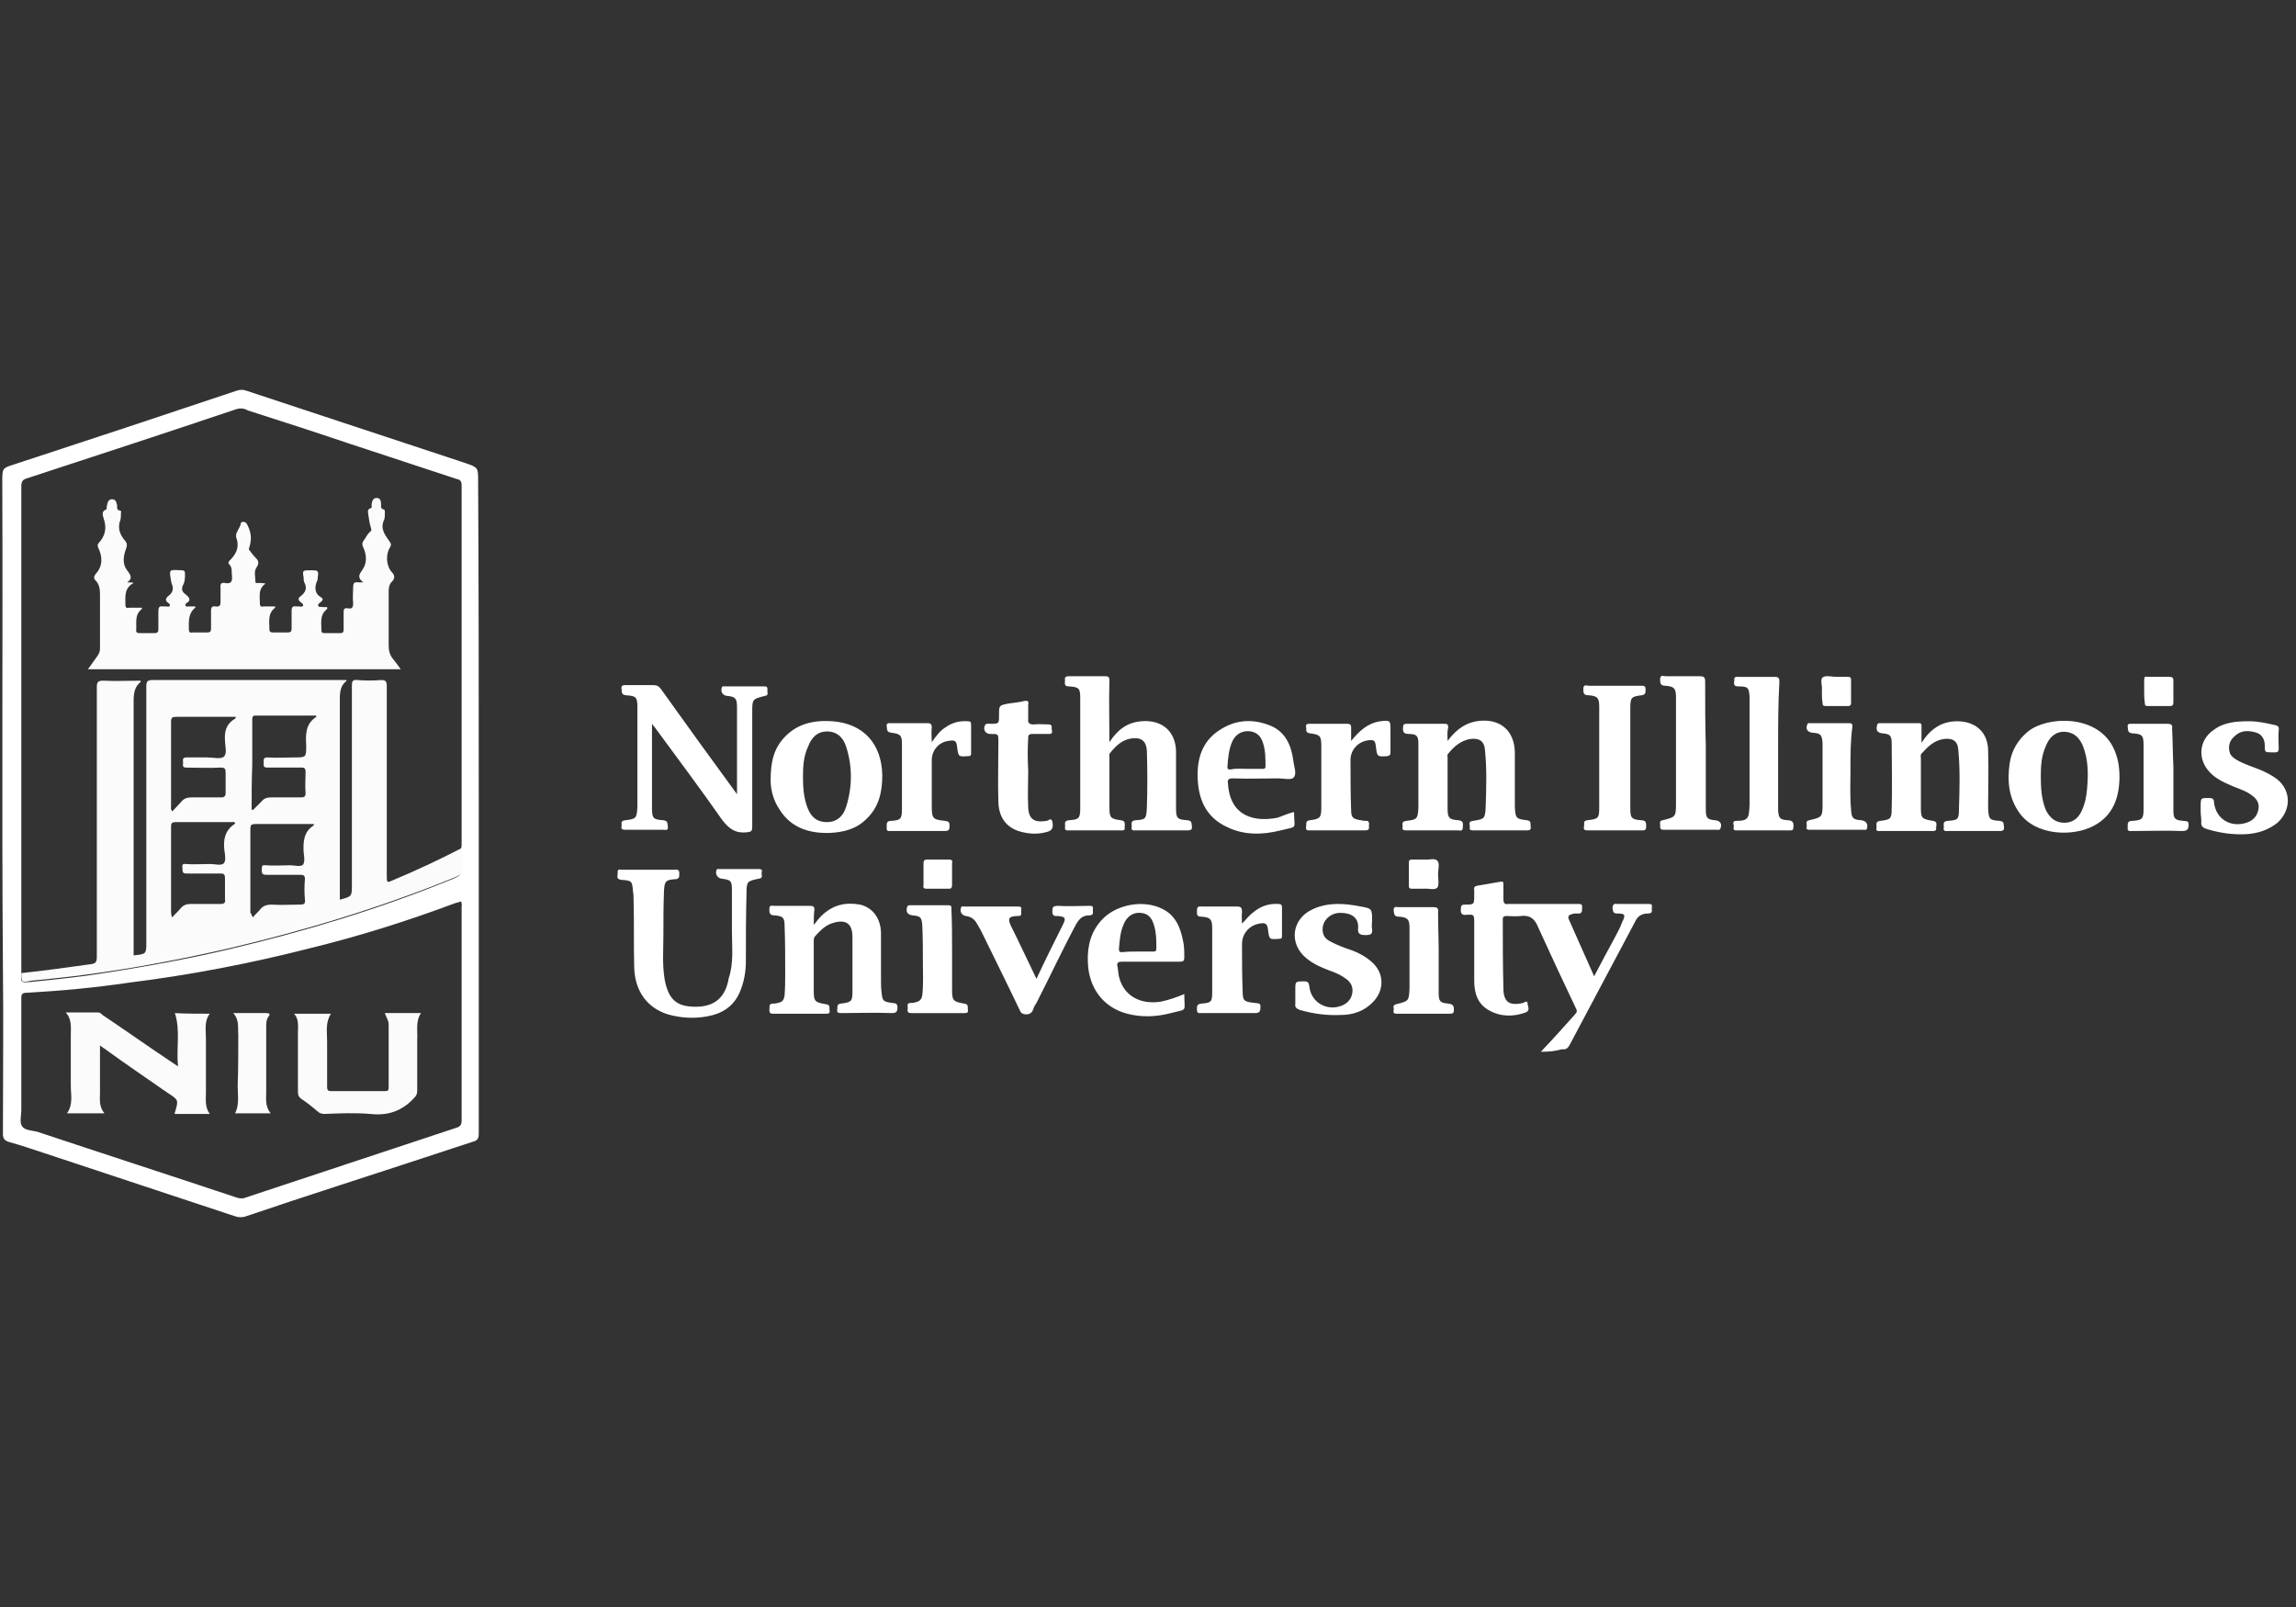
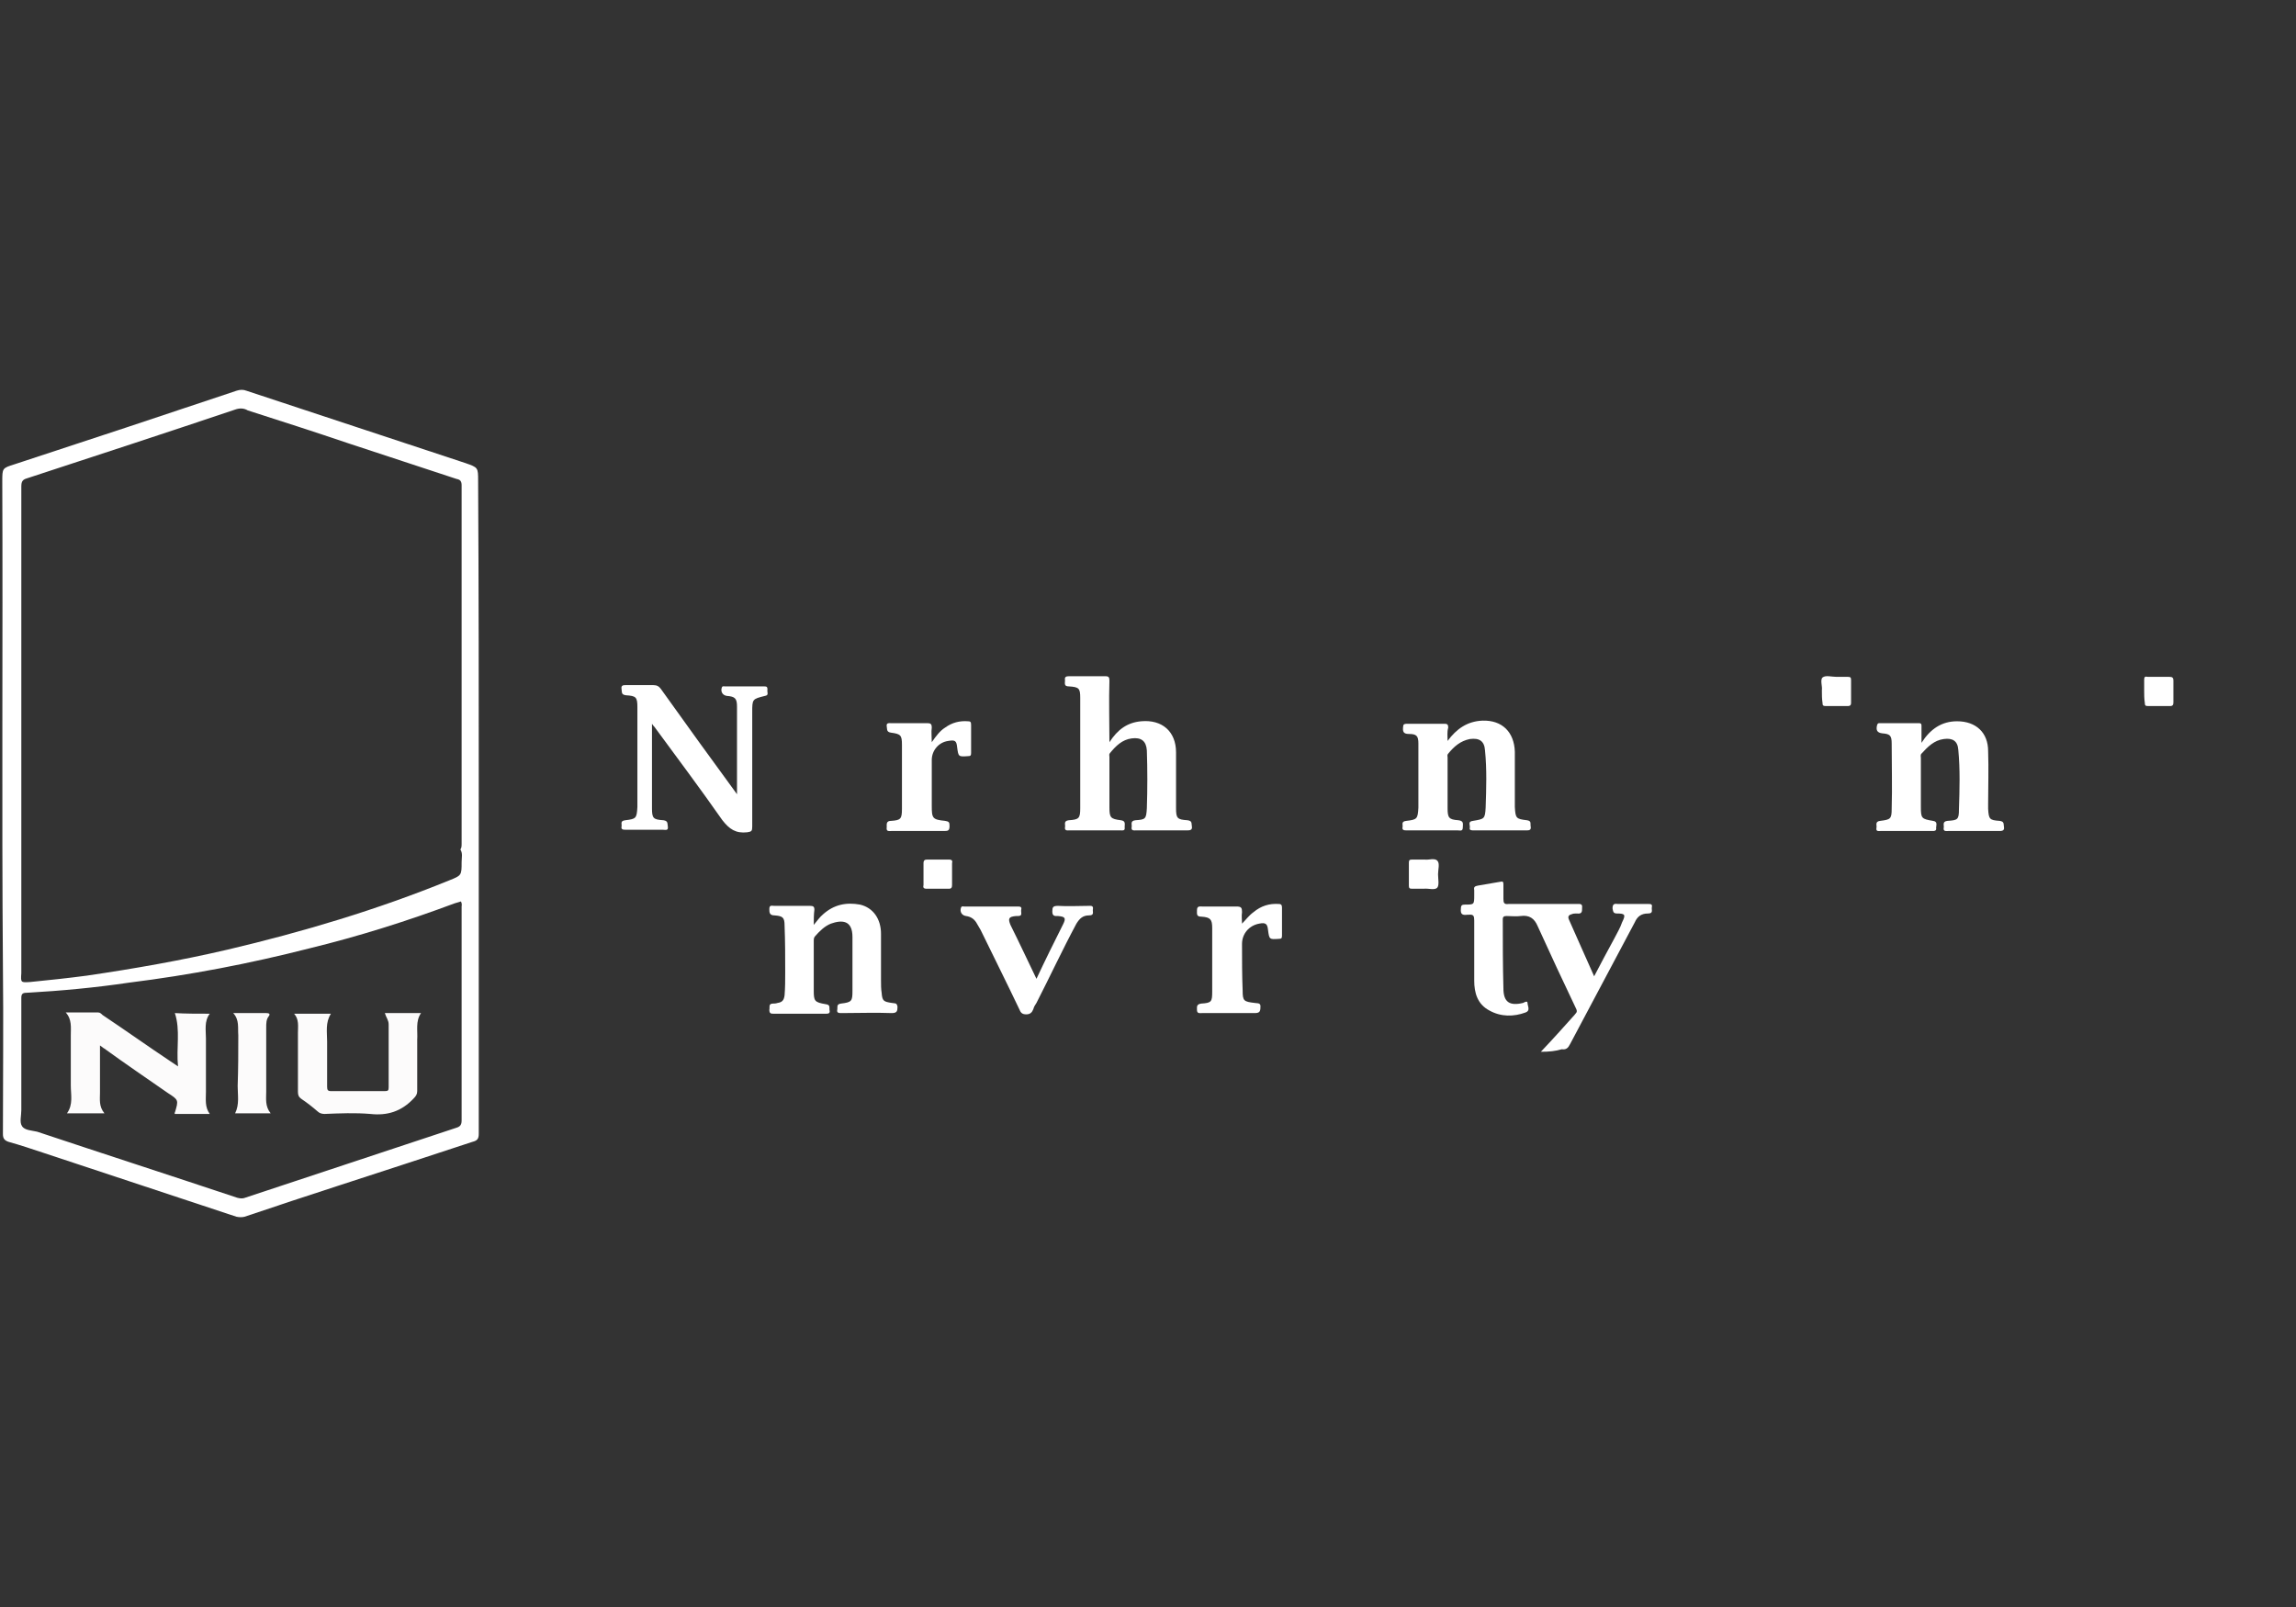
<svg xmlns="http://www.w3.org/2000/svg" width="220" height="154" viewBox="0 0 220 154" fill="none">
  <rect x="0" y="0" width="220" height="154" fill="#333333" stroke="none" />
  <path d="M45.874 77.023V108.635C45.874 109.121 45.752 109.304 45.266 109.425C41.01 110.823 36.755 112.222 32.439 113.62C29.46 114.592 26.481 115.565 23.441 116.599C23.198 116.659 22.955 116.659 22.651 116.599C16.45 114.532 10.31 112.526 4.109 110.459C3.015 110.094 1.921 109.729 0.827 109.425C0.462 109.304 0.28 109.121 0.28 108.696C0.28 103.346 0.34 97.996 0.28 92.647C0.158 77.144 0.28 61.642 0.219 46.14C0.219 44.864 0.219 44.864 1.374 44.499C8.608 42.128 15.599 39.818 22.651 37.447C23.016 37.326 23.32 37.326 23.624 37.447L44.597 44.377C45.813 44.803 45.813 44.803 45.813 46.08C45.874 56.414 45.874 66.688 45.874 77.023ZM2.043 93.254C1.982 94.166 1.982 94.166 2.894 94.106C4.717 93.923 6.48 93.741 8.304 93.498C12.864 92.829 17.362 92.039 21.8 91.005C29.034 89.303 36.147 87.175 43.017 84.379C44.232 83.892 44.232 83.892 44.232 82.616C44.232 82.19 44.354 81.765 44.111 81.4C44.232 81.278 44.232 81.035 44.232 80.853V46.505C44.232 46.14 44.111 45.958 43.746 45.897C40.281 44.742 36.877 43.648 33.411 42.493C30.189 41.399 26.967 40.365 23.745 39.332C23.441 39.149 23.077 39.089 22.651 39.21C15.964 41.459 9.277 43.648 2.59 45.837C2.164 45.958 2.043 46.14 2.043 46.627V93.254ZM44.172 86.385C43.989 86.446 43.746 86.507 43.564 86.567C39.004 88.269 34.384 89.728 29.642 90.883C23.928 92.343 18.213 93.437 12.377 94.166C9.094 94.653 5.812 94.957 2.529 95.139C2.164 95.139 2.043 95.261 2.043 95.625V106.386C2.043 106.933 1.86 107.541 2.103 107.905C2.346 108.331 3.076 108.331 3.562 108.452C9.946 110.58 16.329 112.647 22.712 114.775C22.955 114.836 23.198 114.896 23.502 114.775C30.25 112.526 36.937 110.337 43.685 108.088C44.111 107.966 44.232 107.784 44.232 107.358V86.871C44.232 86.81 44.293 86.628 44.172 86.385Z" fill="white" />
  <path d="M147.642 100.793C148.797 99.577 149.831 98.422 150.864 97.267C150.986 97.085 151.168 97.024 151.047 96.72C149.77 94.045 148.554 91.431 147.338 88.756C147.034 88.027 146.548 87.662 145.697 87.783C145.271 87.844 144.846 87.783 144.36 87.783C144.116 87.783 143.995 87.844 143.995 88.087C143.995 90.276 143.995 92.525 144.056 94.714C144.056 96.051 144.663 96.416 145.94 96.112C146.062 96.051 146.366 95.869 146.366 96.112C146.366 96.416 146.67 96.841 146.183 97.024C145.028 97.449 143.812 97.449 142.718 96.841C141.563 96.234 141.259 95.139 141.259 93.984V88.209C141.259 87.783 141.198 87.601 140.712 87.662H140.59C140.104 87.723 139.922 87.601 139.982 87.054C139.982 86.75 140.104 86.689 140.347 86.689C141.259 86.689 141.259 86.689 141.259 85.777V85.291C141.198 84.987 141.32 84.926 141.624 84.865C142.353 84.744 143.083 84.622 143.752 84.501C143.995 84.44 144.056 84.501 144.056 84.744V86.142C144.056 86.507 144.116 86.689 144.542 86.628H151.107C151.351 86.628 151.655 86.568 151.594 86.993C151.594 87.358 151.594 87.601 151.107 87.54C150.925 87.54 150.743 87.54 150.621 87.601C150.378 87.662 150.196 87.783 150.317 88.087C151.107 89.85 151.898 91.674 152.749 93.559C153.418 92.282 154.025 91.127 154.694 89.911C154.937 89.425 155.241 88.939 155.424 88.391C155.788 87.662 155.728 87.54 154.937 87.54C154.573 87.54 154.573 87.358 154.512 87.054C154.512 86.689 154.633 86.568 154.998 86.628H157.916C158.159 86.628 158.342 86.628 158.281 86.932C158.22 87.175 158.463 87.54 157.916 87.54C157.247 87.54 156.883 87.844 156.64 88.391L150.439 100.063C150.256 100.428 150.074 100.611 149.648 100.55C149.041 100.732 148.433 100.793 147.642 100.793ZM106.304 71.126C107.094 69.91 108.006 69.242 109.343 69.12C111.349 68.938 112.687 70.093 112.687 72.099V77.449C112.687 78.421 112.808 78.543 113.781 78.604C114.267 78.665 114.146 78.908 114.207 79.212C114.267 79.576 113.963 79.576 113.72 79.576H108.857C108.674 79.576 108.371 79.637 108.431 79.272C108.492 79.029 108.249 78.665 108.796 78.604C109.769 78.543 109.83 78.482 109.89 77.449C109.951 75.625 109.951 73.74 109.89 71.917C109.83 71.005 109.343 70.64 108.431 70.762C107.519 70.883 106.912 71.491 106.364 72.16C106.243 72.281 106.304 72.403 106.304 72.525V77.388C106.304 78.361 106.425 78.482 107.398 78.604C107.884 78.665 107.763 78.969 107.763 79.272C107.823 79.637 107.58 79.576 107.337 79.576H102.474C102.291 79.576 101.987 79.637 102.048 79.272C102.109 79.029 101.866 78.665 102.413 78.604C103.386 78.543 103.507 78.421 103.507 77.449V66.871C103.507 65.959 103.386 65.837 102.413 65.777C101.927 65.777 102.048 65.473 102.048 65.169C101.987 64.865 102.17 64.804 102.413 64.804H105.939C106.243 64.804 106.304 64.925 106.304 65.23C106.243 67.175 106.304 69.059 106.304 71.126ZM70.619 76.111V69.971V67.722C70.619 66.932 70.436 66.749 69.646 66.689C69.22 66.628 69.038 66.263 69.159 65.898C69.22 65.716 69.342 65.777 69.463 65.777H73.233C73.476 65.777 73.537 65.837 73.537 66.081C73.476 66.324 73.719 66.628 73.293 66.689C72.078 66.993 72.078 66.993 72.078 68.269V79.212C72.078 79.637 72.017 79.698 71.591 79.759C70.497 79.88 69.889 79.455 69.22 78.604C67.093 75.564 64.904 72.646 62.716 69.667C62.655 69.606 62.594 69.546 62.472 69.363V77.449C62.472 78.421 62.594 78.543 63.567 78.604C64.053 78.665 63.931 78.969 63.992 79.212C64.053 79.637 63.749 79.516 63.506 79.516H59.98C59.737 79.516 59.494 79.516 59.554 79.212C59.615 78.969 59.372 78.665 59.919 78.604C60.953 78.482 61.013 78.421 61.074 77.327V67.783C61.074 66.81 60.953 66.689 59.98 66.628C59.494 66.567 59.615 66.324 59.554 66.02C59.494 65.655 59.737 65.655 59.98 65.655H62.594C62.959 65.655 63.141 65.777 63.324 66.02C65.755 69.424 68.126 72.707 70.619 76.111ZM138.706 71.005C139.557 69.85 140.59 69.12 142.049 69.059C143.934 68.999 145.089 70.154 145.15 72.038V77.327C145.211 78.421 145.271 78.482 146.305 78.604C146.791 78.665 146.609 78.969 146.67 79.212C146.73 79.576 146.487 79.576 146.244 79.576H141.198C141.016 79.576 140.773 79.576 140.834 79.333C140.894 79.09 140.59 78.725 141.138 78.665C142.232 78.482 142.293 78.482 142.353 77.388C142.414 75.564 142.475 73.74 142.293 71.917C142.232 71.005 141.745 70.701 140.834 70.822C139.922 71.005 139.314 71.552 138.767 72.221C138.645 72.342 138.706 72.464 138.706 72.585V77.449C138.706 78.361 138.827 78.543 139.739 78.604C140.286 78.665 140.165 78.969 140.165 79.272C140.165 79.698 139.922 79.576 139.679 79.576H134.815C134.572 79.576 134.329 79.576 134.39 79.272C134.45 79.029 134.207 78.725 134.754 78.665C135.788 78.543 135.849 78.482 135.909 77.388V71.248C135.909 70.518 135.727 70.336 134.998 70.336C134.45 70.336 134.39 70.093 134.45 69.606C134.45 69.424 134.572 69.363 134.754 69.363H138.463C138.706 69.363 138.767 69.485 138.767 69.728C138.645 70.154 138.706 70.579 138.706 71.005Z" fill="white" />
  <path d="M184.116 71.187C184.968 69.849 186.062 69.12 187.521 69.12C189.345 69.12 190.5 70.214 190.5 71.977C190.56 73.679 190.5 75.382 190.5 77.084V77.509C190.56 78.482 190.621 78.603 191.594 78.664C192.08 78.725 191.959 78.968 192.019 79.272C192.08 79.637 191.776 79.637 191.533 79.637H186.67C186.487 79.637 186.183 79.698 186.244 79.333C186.305 79.09 186.062 78.725 186.609 78.664C187.582 78.603 187.703 78.543 187.703 77.57C187.764 75.685 187.825 73.74 187.642 71.856C187.582 71.004 187.095 70.701 186.244 70.822C185.332 70.944 184.724 71.552 184.116 72.22C183.995 72.342 184.056 72.524 184.056 72.646V77.327C184.056 78.421 184.116 78.482 185.211 78.664C185.697 78.725 185.515 79.09 185.515 79.333C185.575 79.637 185.332 79.637 185.15 79.637H180.165C179.983 79.637 179.739 79.698 179.8 79.333C179.861 79.09 179.618 78.725 180.165 78.664C181.138 78.543 181.259 78.482 181.259 77.509C181.32 75.442 181.259 73.314 181.259 71.248C181.259 70.457 181.077 70.336 180.347 70.275C179.861 70.214 179.739 69.971 179.861 69.485C179.922 69.302 179.983 69.302 180.104 69.302H183.873C184.116 69.302 184.116 69.424 184.116 69.606V71.187ZM77.973 88.634C78.338 88.209 78.52 87.905 78.885 87.601C79.919 86.689 81.074 86.446 82.411 86.689C83.688 86.993 84.417 88.087 84.417 89.485V93.984C84.417 94.349 84.417 94.774 84.478 95.139C84.539 95.929 84.66 95.99 85.451 96.112C85.694 96.172 85.937 96.051 85.998 96.476C85.998 96.902 85.937 97.084 85.451 97.084C83.87 97.023 82.229 97.084 80.648 97.084C80.405 97.084 80.162 97.084 80.222 96.78C80.283 96.537 80.101 96.233 80.587 96.172C81.621 96.051 81.682 95.929 81.682 94.957V89.789C81.682 88.148 80.648 88.148 79.615 88.513C79.007 88.756 78.52 89.242 78.095 89.728C77.973 89.85 77.973 90.032 77.973 90.215V94.896C77.973 95.929 78.034 96.051 79.128 96.233C79.615 96.294 79.432 96.598 79.493 96.841C79.554 97.145 79.311 97.145 79.128 97.145H74.143C73.9 97.145 73.718 97.145 73.718 96.78C73.779 96.537 73.596 96.172 74.082 96.172C74.204 96.172 74.326 96.172 74.508 96.112C74.934 96.051 75.116 95.868 75.177 95.382C75.238 94.653 75.238 93.923 75.238 93.194C75.238 91.674 75.238 90.215 75.177 88.695C75.177 87.905 74.994 87.783 74.204 87.722C73.718 87.722 73.718 87.418 73.718 87.114C73.718 86.689 73.961 86.81 74.204 86.81H77.609C77.912 86.81 78.034 86.871 78.034 87.175C77.973 87.662 77.973 88.087 77.973 88.634Z" fill="white" />
-   <path d="M70.132 89.181V85.291C70.132 84.379 70.01 84.318 69.099 84.197C68.734 84.136 68.49 83.71 68.673 83.345C68.734 83.224 68.855 83.285 68.916 83.285H72.746C72.989 83.285 73.05 83.406 72.989 83.589C72.928 83.832 73.171 84.136 72.746 84.197C71.591 84.44 71.53 84.44 71.53 85.656C71.469 87.783 71.469 89.911 71.469 92.1C71.469 93.133 71.287 94.166 70.861 95.139C70.254 96.477 69.159 97.145 67.822 97.388C66.545 97.632 65.269 97.571 63.992 97.206C62.047 96.598 60.831 95.017 60.77 92.707C60.709 90.519 60.77 88.391 60.709 86.203C60.709 85.96 60.709 85.716 60.648 85.412C60.588 84.44 60.527 84.379 59.554 84.318C59.007 84.257 59.189 83.953 59.189 83.649C59.129 83.224 59.432 83.345 59.615 83.345H64.6C64.843 83.345 65.086 83.285 65.086 83.649C65.086 83.953 65.147 84.257 64.661 84.257C63.809 84.318 63.688 84.44 63.627 85.291C63.566 86.75 63.566 88.148 63.566 89.607C63.566 91.005 63.445 92.464 63.688 93.862C64.053 95.808 64.843 96.477 66.667 96.477C68.49 96.477 69.524 95.565 69.828 93.741C70.314 92.282 70.132 90.762 70.132 89.181ZM203.085 74.409C203.085 76.415 202.477 78.178 200.592 79.151C198.647 80.184 195.06 80.123 193.479 77.874C192.446 76.415 192.324 74.774 192.567 73.132C192.75 71.916 193.358 70.883 194.33 70.093C196.154 68.634 200.774 68.451 202.416 71.491C202.902 72.403 203.085 73.376 203.085 74.409ZM195.546 74.348C195.546 75.503 195.607 76.597 196.033 77.631C196.397 78.36 196.945 78.847 197.796 78.847C198.647 78.847 199.194 78.36 199.498 77.631C199.802 76.962 199.923 76.293 199.984 75.564C200.106 74.166 200.106 72.767 199.559 71.43C199.315 70.883 198.951 70.397 198.343 70.214C197.309 69.91 196.458 70.397 196.033 71.491C195.607 72.403 195.546 73.436 195.546 74.348ZM73.84 74.774C73.84 73.011 74.144 71.734 75.178 70.64C76.454 69.302 78.035 68.998 79.798 69.12C82.777 69.363 84.479 71.308 84.54 74.287C84.54 75.868 84.236 77.327 83.02 78.482C82.047 79.455 80.831 79.759 79.494 79.819C77.549 79.88 75.786 79.333 74.691 77.57C74.023 76.597 73.84 75.503 73.84 74.774ZM76.941 74.409C76.941 75.442 77.001 76.415 77.366 77.388C77.731 78.36 78.339 78.786 79.251 78.786C80.102 78.786 80.771 78.3 81.075 77.327C81.683 75.382 81.683 73.436 81.075 71.552C80.771 70.579 80.102 70.093 79.251 70.093C78.4 70.093 77.792 70.579 77.427 71.552C77.001 72.464 76.941 73.436 76.941 74.409ZM113.477 95.261C113.477 97.024 113.842 96.659 112.2 97.084C110.802 97.449 109.404 97.51 108.005 97.145C105.695 96.537 104.297 94.653 104.236 92.16C104.176 90.641 104.54 89.181 105.695 88.026C107.094 86.628 109.647 86.203 111.41 87.115C112.626 87.722 113.112 88.877 113.355 90.154C113.477 90.641 113.477 91.188 113.477 91.735C113.477 92.1 113.355 92.16 113.051 92.16H107.519C107.094 92.16 106.972 92.282 107.094 92.707C107.154 93.072 107.154 93.437 107.276 93.802C107.762 95.443 109.282 96.294 111.227 95.99C112.079 95.808 112.747 95.565 113.477 95.261ZM108.978 91.188H110.498C110.741 91.188 110.802 91.127 110.802 90.884C110.802 90.215 110.802 89.485 110.62 88.817C110.376 87.905 110.012 87.54 109.282 87.479C108.553 87.418 107.945 87.844 107.641 88.634C107.337 89.364 107.276 90.154 107.215 90.944C107.215 91.188 107.276 91.248 107.519 91.248C108.005 91.188 108.492 91.188 108.978 91.188ZM123.994 77.813C123.994 79.516 124.419 79.151 122.717 79.576C121.015 80.002 119.252 80.063 117.611 79.272C115.483 78.3 114.753 76.476 114.753 74.227C114.753 72.403 115.361 70.883 116.942 69.91C118.462 68.938 120.103 68.877 121.745 69.546C123.204 70.153 123.751 71.491 123.933 72.95C123.994 73.497 124.298 74.166 123.933 74.531C123.69 74.774 122.96 74.591 122.474 74.591C121.015 74.591 119.556 74.652 118.158 74.591C117.611 74.591 117.611 74.774 117.671 75.199C117.915 78.3 120.286 78.786 122.413 78.36C122.96 78.178 123.447 77.935 123.994 77.813ZM119.434 73.679H120.954C121.137 73.679 121.258 73.679 121.258 73.436C121.258 72.646 121.258 71.916 121.015 71.187C120.833 70.64 120.529 70.214 119.86 70.093C119.13 69.971 118.462 70.275 118.097 71.005C117.732 71.795 117.671 72.646 117.611 73.497C117.611 73.74 117.732 73.74 117.915 73.74C118.462 73.619 118.948 73.679 119.434 73.679ZM210.866 77.813V77.327C210.866 76.415 210.866 76.476 211.717 76.476C212.021 76.476 212.143 76.597 212.143 76.901C212.325 78.482 213.723 79.333 215.243 78.847C215.851 78.664 216.276 78.239 216.398 77.57C216.52 76.962 216.216 76.537 215.79 76.233C215.243 75.807 214.635 75.625 214.027 75.382C213.176 75.017 212.325 74.652 211.717 73.983C210.562 72.767 210.684 70.944 212.082 69.971C213.115 69.181 214.331 69.12 215.547 69.12C216.337 69.12 217.188 69.302 217.979 69.485C218.222 69.546 218.404 69.606 218.343 69.971C218.283 70.579 218.343 71.187 218.343 71.734C218.343 71.977 218.283 72.099 217.979 72.099H217.735C217.006 72.099 217.006 72.099 217.006 71.43C217.006 70.883 216.763 70.397 216.216 70.214C215.425 69.971 214.696 69.971 214.088 70.579C213.602 71.005 213.48 71.552 213.662 72.16C213.784 72.464 214.027 72.646 214.331 72.828C215.061 73.254 215.912 73.497 216.641 73.801C217.188 74.044 217.675 74.287 218.161 74.652C219.559 75.746 219.559 77.631 218.222 78.847C217.31 79.576 216.276 79.88 215.182 79.941C213.906 80.002 212.69 79.819 211.474 79.455C211.109 79.333 210.866 79.212 210.927 78.725C210.927 78.36 210.866 78.056 210.866 77.813ZM124.115 95.322V94.835C124.115 94.045 124.115 94.045 124.967 94.045C125.331 94.045 125.392 94.166 125.453 94.47C125.574 96.051 127.155 96.963 128.614 96.355C129.161 96.112 129.526 95.686 129.587 95.078C129.648 94.531 129.404 94.106 128.979 93.802C128.492 93.437 127.945 93.194 127.398 93.011C126.608 92.707 125.878 92.403 125.21 91.856C123.447 90.458 123.751 88.026 125.818 87.115C127.277 86.446 128.857 86.567 130.377 86.871C131.471 87.054 131.471 87.115 131.471 88.209C131.471 88.452 131.41 88.756 131.471 88.999C131.532 89.546 131.35 89.607 130.803 89.607C130.316 89.607 130.073 89.485 130.134 88.938C130.195 87.905 129.465 87.479 128.432 87.479C127.459 87.479 126.729 88.209 126.729 89.06C126.729 89.607 126.973 89.972 127.459 90.215C128.128 90.58 128.796 90.823 129.526 91.066C130.195 91.309 130.863 91.674 131.411 92.16C132.626 93.194 132.687 94.835 131.593 95.99C130.742 96.902 129.648 97.267 128.432 97.267C127.094 97.328 125.818 97.145 124.541 96.781C124.237 96.659 124.055 96.537 124.115 96.172V95.322ZM154.694 79.576H152.141C151.837 79.576 151.715 79.516 151.776 79.212C151.837 78.968 151.654 78.664 152.08 78.604C153.174 78.482 153.235 78.421 153.235 77.327V67.722C153.235 66.871 153.053 66.688 152.201 66.627C151.715 66.627 151.715 66.384 151.715 66.02C151.715 65.533 152.019 65.716 152.262 65.716H157.247C157.49 65.716 157.673 65.716 157.673 66.02C157.673 66.263 157.734 66.567 157.308 66.627C156.335 66.749 156.214 66.81 156.214 67.843V77.509C156.214 78.36 156.335 78.543 157.247 78.604C157.734 78.604 157.734 78.847 157.734 79.212C157.734 79.637 157.49 79.576 157.247 79.576H154.694ZM163.448 71.491V77.631C163.448 78.421 163.63 78.543 164.36 78.604C164.846 78.664 165.029 78.968 164.846 79.394C164.785 79.576 164.664 79.516 164.542 79.516H159.375C159.132 79.516 159.071 79.394 159.071 79.212C159.132 79.029 158.889 78.664 159.314 78.604C160.53 78.3 160.591 78.3 160.591 77.023V66.81C160.591 65.959 160.408 65.776 159.557 65.716C159.071 65.716 159.071 65.412 159.071 65.108C159.071 64.621 159.375 64.804 159.618 64.804H162.84C163.266 64.804 163.387 64.865 163.387 65.351C163.387 67.418 163.387 69.485 163.448 71.491Z" fill="white" />
-   <path d="M170.378 71.43V77.692C170.439 78.421 170.561 78.543 171.29 78.604C171.776 78.604 171.898 78.847 171.837 79.273C171.837 79.516 171.776 79.577 171.533 79.577H166.366C166.123 79.577 166.062 79.455 166.123 79.273C166.184 79.09 165.88 78.665 166.366 78.665C167.582 78.665 167.582 78.361 167.643 77.084V67.236V66.81C167.582 65.898 167.521 65.777 166.548 65.777C166.001 65.777 166.184 65.412 166.184 65.169C166.123 64.804 166.427 64.865 166.609 64.865H170.013C170.439 64.865 170.5 64.987 170.5 65.351C170.378 67.357 170.378 69.424 170.378 71.43Z" fill="white" />
  <path d="M99.312 93.801C100.163 91.978 101.014 90.275 101.866 88.573C102.17 87.965 102.048 87.844 101.379 87.783C101.136 87.783 100.832 87.844 100.832 87.358C100.832 86.932 100.893 86.81 101.379 86.81C102.352 86.871 103.325 86.81 104.297 86.81C104.48 86.81 104.784 86.749 104.723 87.114C104.662 87.358 104.905 87.722 104.358 87.722C103.75 87.722 103.446 88.026 103.142 88.513C101.805 91.005 100.589 93.619 99.312 96.112C99.191 96.294 99.069 96.476 99.008 96.719C98.887 97.023 98.704 97.206 98.34 97.206C97.914 97.206 97.793 97.023 97.671 96.719C96.455 94.166 95.178 91.613 93.963 89.12C93.841 88.877 93.659 88.634 93.537 88.391C93.294 88.026 92.99 87.844 92.564 87.783C92.139 87.722 91.956 87.358 92.078 86.993C92.139 86.81 92.26 86.871 92.382 86.871H97.549C97.793 86.871 97.914 86.932 97.853 87.175C97.793 87.418 98.036 87.783 97.549 87.783H97.367C96.637 87.844 96.577 88.026 96.82 88.634C97.671 90.336 98.461 92.038 99.312 93.801ZM119.009 88.513C119.374 88.148 119.678 87.722 120.103 87.418C120.833 86.81 121.623 86.567 122.535 86.628C122.778 86.628 122.839 86.749 122.839 86.993V89.668C122.839 89.911 122.778 89.972 122.535 89.972C121.623 90.032 121.623 90.032 121.501 89.12C121.441 88.513 121.258 88.391 120.65 88.513C119.678 88.695 119.009 89.485 119.009 90.458C119.009 91.978 119.009 93.498 119.07 94.957C119.07 95.929 119.191 95.99 120.225 96.112C120.468 96.172 120.833 96.051 120.772 96.537C120.772 96.963 120.65 97.084 120.225 97.084H115.179C114.936 97.084 114.693 97.145 114.693 96.78C114.693 96.476 114.632 96.233 115.118 96.172C116.091 96.112 116.152 95.99 116.152 95.017V88.938C116.152 88.087 115.969 87.905 115.118 87.844C114.632 87.844 114.693 87.601 114.693 87.236C114.693 86.81 114.936 86.871 115.179 86.871H118.462C118.948 86.871 119.009 86.993 119.009 87.418C118.948 87.783 119.009 88.148 119.009 88.513Z" fill="white" />
-   <path d="M129.464 71.005C130.255 70.032 131.045 69.302 132.261 69.12C133.234 68.999 133.234 69.059 133.234 69.971V72.099C133.234 72.342 133.173 72.403 132.93 72.464C131.957 72.524 131.957 72.524 131.835 71.552C131.775 70.944 131.653 70.883 131.106 70.944C130.133 71.065 129.404 71.856 129.404 72.828C129.404 74.409 129.404 75.99 129.464 77.631C129.464 78.361 129.647 78.482 130.376 78.604C130.498 78.604 130.619 78.664 130.802 78.664C131.288 78.604 131.167 78.968 131.167 79.212C131.227 79.576 130.984 79.576 130.741 79.576H125.574C125.331 79.576 125.087 79.637 125.148 79.212C125.209 78.968 125.027 78.664 125.513 78.604C126.486 78.482 126.607 78.361 126.607 77.388V71.491C126.607 70.518 126.486 70.397 125.513 70.275C125.027 70.214 125.209 69.91 125.148 69.667C125.087 69.363 125.331 69.363 125.513 69.363H129.1C129.343 69.363 129.464 69.424 129.464 69.728V71.005Z" fill="white" />
  <path d="M89.281 71.126C89.706 70.518 90.071 70.032 90.557 69.728C91.226 69.242 91.956 69.059 92.746 69.12C92.989 69.12 93.05 69.181 93.05 69.485V72.159C93.05 72.403 92.989 72.463 92.746 72.463C91.834 72.524 91.834 72.524 91.713 71.612C91.652 71.004 91.53 70.883 90.861 71.004C89.95 71.126 89.281 71.916 89.281 72.828V77.205C89.281 78.421 89.342 78.543 90.557 78.664C90.922 78.725 90.983 78.786 90.983 79.151C90.983 79.576 90.861 79.637 90.497 79.637H85.39C85.147 79.637 84.904 79.698 84.965 79.272C84.965 78.968 84.904 78.664 85.39 78.664C86.302 78.603 86.424 78.482 86.424 77.509V71.369C86.424 70.457 86.302 70.336 85.39 70.214C84.904 70.153 85.025 69.849 84.965 69.606C84.904 69.242 85.208 69.302 85.39 69.302H88.855C89.159 69.302 89.281 69.363 89.281 69.728C89.22 70.153 89.281 70.579 89.281 71.126Z" fill="white" />
-   <path d="M98.522 73.801C98.522 75.017 98.461 76.172 98.522 77.388C98.583 78.543 99.13 78.847 100.285 78.665C100.467 78.665 100.71 78.3 100.832 78.725C100.954 79.272 100.832 79.576 100.406 79.698C99.616 79.941 98.826 79.941 98.035 79.759C96.576 79.455 95.725 78.482 95.665 76.902C95.604 74.956 95.665 73.011 95.665 71.066C95.665 70.336 95.665 70.336 94.935 70.336H94.874C94.449 70.336 94.145 69.91 94.388 69.485C94.51 69.303 94.692 69.363 94.874 69.363C95.725 69.363 95.725 69.363 95.725 68.512C95.725 67.6 95.725 67.6 96.637 67.418C97.124 67.357 97.671 67.296 98.157 67.175C98.522 67.114 98.583 67.236 98.522 67.54V68.877C98.461 69.303 98.643 69.424 99.069 69.424C99.555 69.363 100.042 69.424 100.467 69.424C100.832 69.424 100.771 69.667 100.771 69.85C100.771 70.032 100.954 70.336 100.528 70.336H98.947C98.643 70.336 98.522 70.397 98.522 70.701C98.461 71.734 98.461 72.768 98.522 73.801ZM137.854 91.309V95.2C137.854 95.99 138.037 96.112 138.766 96.173C139.253 96.234 139.313 96.416 139.313 96.781C139.313 97.024 139.253 97.145 138.949 97.145H133.842C133.599 97.145 133.477 97.085 133.538 96.841C133.599 96.598 133.356 96.355 133.781 96.234C134.997 95.93 134.997 95.93 135.058 94.714V88.939C135.058 88.087 134.876 87.905 134.024 87.844C133.538 87.844 133.599 87.54 133.538 87.236C133.538 86.811 133.781 86.932 134.024 86.932H137.307C137.672 86.932 137.854 86.993 137.794 87.419C137.794 88.695 137.854 89.972 137.854 91.309ZM208.252 73.497V77.692C208.252 78.482 208.434 78.604 209.224 78.665C209.468 78.725 209.711 78.604 209.711 79.029C209.711 79.455 209.589 79.637 209.103 79.637C207.522 79.576 205.942 79.637 204.3 79.637C204.057 79.637 203.814 79.698 203.875 79.272C203.875 78.969 203.814 78.665 204.3 78.665C205.273 78.604 205.395 78.482 205.395 77.51V71.43C205.395 70.458 205.273 70.336 204.3 70.275C203.814 70.215 203.936 69.91 203.875 69.667C203.814 69.303 204.118 69.363 204.3 69.363H207.644C208.009 69.363 208.191 69.424 208.13 69.85C208.191 71.005 208.191 72.281 208.252 73.497ZM177.309 73.862C177.309 74.956 177.248 76.294 177.369 77.631C177.43 78.421 177.552 78.543 178.342 78.604C178.828 78.665 179.011 78.969 178.889 79.394C178.828 79.576 178.707 79.516 178.585 79.516H173.357C173.114 79.516 173.053 79.394 173.114 79.212C173.175 79.029 172.931 78.665 173.357 78.604C174.634 78.3 174.634 78.3 174.634 76.962V71.795V71.187C174.573 70.397 174.451 70.275 173.661 70.215C173.175 70.154 172.992 69.85 173.175 69.424C173.235 69.242 173.357 69.303 173.479 69.303H177.187C177.552 69.303 177.491 69.485 177.491 69.667C177.309 71.005 177.309 72.342 177.309 73.862ZM91.227 91.127V94.775C91.227 95.869 91.287 95.99 92.382 96.173C92.868 96.234 92.686 96.537 92.747 96.781C92.807 97.085 92.564 97.085 92.382 97.085H87.336C87.093 97.085 86.91 97.024 86.971 96.72C87.032 96.477 86.789 96.112 87.275 96.112C87.397 96.112 87.579 96.112 87.701 96.051C88.066 95.99 88.309 95.808 88.37 95.382C88.491 94.349 88.43 93.255 88.43 92.221C88.43 91.005 88.43 89.85 88.37 88.635C88.309 87.905 88.187 87.783 87.458 87.723C86.971 87.662 86.789 87.419 86.91 86.932C86.971 86.75 87.093 86.75 87.215 86.75H90.862C91.166 86.75 91.166 86.871 91.166 87.115C91.227 88.513 91.227 89.85 91.227 91.127Z" fill="white" />
  <path d="M136.516 82.373C136.881 82.433 137.489 82.19 137.732 82.494C137.975 82.737 137.793 83.345 137.793 83.771C137.793 84.197 137.914 84.804 137.732 85.047C137.489 85.352 136.881 85.108 136.394 85.169H135.3C135.057 85.169 134.996 85.108 134.996 84.865V82.677C134.996 82.433 135.057 82.373 135.3 82.373H136.516Z" fill="white" />
  <path d="M89.887 82.372H90.921C91.225 82.372 91.285 82.494 91.225 82.737V84.804C91.225 85.047 91.164 85.169 90.921 85.169H88.793C88.489 85.169 88.428 85.047 88.489 84.804V82.737C88.489 82.433 88.611 82.372 88.854 82.372H89.887ZM205.453 66.202V65.168C205.453 64.864 205.514 64.803 205.818 64.864H207.885C208.128 64.864 208.25 64.925 208.25 65.229V67.296C208.25 67.539 208.189 67.661 207.946 67.661H205.818C205.575 67.661 205.514 67.6 205.514 67.357C205.453 66.931 205.453 66.566 205.453 66.202ZM174.571 66.141C174.632 65.776 174.388 65.168 174.632 64.925C174.936 64.682 175.483 64.864 175.969 64.864H177.063C177.306 64.864 177.367 64.925 177.367 65.168V67.357C177.367 67.6 177.246 67.661 177.063 67.661H174.936C174.692 67.661 174.632 67.6 174.632 67.357C174.571 66.931 174.571 66.627 174.571 66.141Z" fill="white" />
  <path d="M20.098 97.145C19.551 97.874 19.733 98.726 19.733 99.516V104.622C19.733 105.352 19.611 106.081 20.098 106.75H16.754C16.754 106.689 16.693 106.629 16.754 106.629C17.119 105.413 17.119 105.413 16.085 104.744C14.079 103.346 12.012 101.948 10.006 100.489C9.885 100.428 9.763 100.306 9.581 100.185V104.683C9.581 105.352 9.459 106.021 10.006 106.689H6.419C7.027 105.838 6.784 104.926 6.784 104.015V99.212C6.784 98.483 6.906 97.692 6.298 97.023H9.398C9.581 97.023 9.702 97.145 9.824 97.267C12.012 98.726 14.14 100.245 16.329 101.704L17.058 102.191C16.876 100.428 17.301 98.726 16.754 97.084C17.788 97.145 18.882 97.145 20.098 97.145ZM36.876 97.084H40.342C39.794 97.874 40.038 98.786 39.977 99.638V104.562C39.977 104.866 39.855 105.048 39.612 105.291C38.457 106.507 37.12 106.933 35.478 106.75C34.019 106.629 32.56 106.689 31.101 106.75C30.858 106.75 30.615 106.689 30.432 106.507C29.946 106.081 29.399 105.656 28.852 105.291C28.609 105.109 28.548 104.926 28.548 104.622V98.969C28.548 98.361 28.669 97.692 28.183 97.145H31.709C31.162 97.996 31.344 98.908 31.344 99.82V104.136C31.344 104.44 31.405 104.562 31.709 104.562H36.876C37.18 104.562 37.241 104.501 37.241 104.197V98.178C37.241 97.753 36.998 97.51 36.876 97.084ZM22.347 97.084H25.508C25.751 97.084 25.934 97.145 25.751 97.388C25.508 97.692 25.508 98.057 25.508 98.483V104.622C25.508 105.291 25.387 106.021 25.934 106.689H22.529C22.955 105.838 22.773 104.926 22.773 104.075C22.833 102.434 22.833 100.793 22.833 99.212C22.773 98.483 22.955 97.753 22.347 97.084Z" fill="#FCFBFB" />
-   <path d="M2.044 93.255C4.293 93.011 6.482 92.707 8.67 92.403C9.157 92.343 9.278 92.221 9.278 91.674V65.837C9.278 65.351 9.4 65.229 9.886 65.229C11.102 65.29 12.257 65.229 13.473 65.229V65.351C12.865 65.837 12.804 66.506 12.804 67.236V91.552C14.02 91.431 14.02 91.431 14.02 90.276V65.776C14.02 65.29 14.142 65.169 14.628 65.169H33.17C33.17 65.229 33.23 65.229 33.23 65.229C32.501 65.776 32.562 66.567 32.562 67.357V86.203H32.622C33.717 85.899 33.717 85.899 33.717 84.804V65.716C33.717 65.29 33.778 65.108 34.264 65.169C34.993 65.229 35.784 65.229 36.513 65.169C36.939 65.169 37.06 65.29 37.06 65.716V83.893C37.06 84.622 37.06 84.622 37.729 84.318C39.917 83.406 42.106 82.373 44.234 81.278C44.477 81.643 44.355 82.069 44.355 82.494C44.355 83.771 44.355 83.771 43.139 84.257C36.209 87.054 29.157 89.181 21.923 90.884C17.424 91.917 12.926 92.768 8.427 93.376C6.664 93.619 4.84 93.802 3.017 93.984C2.044 94.166 2.044 94.166 2.044 93.255ZM22.592 68.695H16.877C16.512 68.695 16.391 68.755 16.391 69.181V77.266C16.391 77.388 16.33 77.57 16.512 77.752C16.817 77.449 17.06 77.145 17.364 76.841C17.607 76.537 17.911 76.415 18.336 76.415H21.194C21.497 76.415 21.619 76.293 21.619 75.99V74.044C21.619 73.68 21.558 73.558 21.133 73.558C20.038 73.619 18.944 73.558 17.85 73.558C17.424 73.558 17.546 73.315 17.546 73.072C17.546 72.889 17.424 72.585 17.85 72.585H19.856C20.403 72.585 21.133 72.768 21.437 72.524C21.801 72.221 21.558 71.491 21.558 70.944C21.497 70.093 21.68 69.424 22.409 68.938C22.47 68.938 22.592 68.877 22.592 68.695ZM16.512 87.905C16.756 87.601 17.06 87.358 17.303 87.054C17.546 86.75 17.85 86.628 18.276 86.628H21.133C21.497 86.628 21.619 86.507 21.558 86.142V84.197C21.558 83.832 21.497 83.71 21.133 83.71H17.85C17.485 83.71 17.485 83.528 17.485 83.285C17.485 83.041 17.364 82.737 17.789 82.798C18.579 82.859 19.37 82.798 20.16 82.798C20.586 82.798 21.194 82.981 21.437 82.737C21.68 82.494 21.558 81.886 21.497 81.461C21.376 80.488 21.558 79.576 22.47 78.968C22.47 78.968 22.531 78.908 22.531 78.847C22.409 78.725 22.288 78.786 22.105 78.786H16.817C16.452 78.786 16.391 78.908 16.391 79.212V87.479C16.452 87.662 16.391 87.783 16.512 87.905ZM24.233 87.905C24.476 87.601 24.78 87.358 24.963 87.115C25.206 86.811 25.57 86.689 25.996 86.689C26.908 86.75 27.82 86.689 28.732 86.689C29.096 86.689 29.279 86.628 29.218 86.203C29.157 85.534 29.157 84.926 29.218 84.257C29.218 83.893 29.096 83.832 28.732 83.832H25.51C25.084 83.832 25.084 83.649 25.084 83.345C25.084 83.041 25.084 82.859 25.449 82.92C26.239 82.981 27.03 82.92 27.82 82.92C28.245 82.92 28.793 83.102 29.036 82.859C29.218 82.616 29.157 82.069 29.096 81.704C29.036 80.671 29.096 79.698 30.069 79.09V78.968H24.476C24.051 78.968 23.99 79.09 23.99 79.455V87.479C24.111 87.54 24.051 87.662 24.233 87.905ZM24.111 77.57C24.172 77.57 24.172 77.631 24.233 77.631L25.084 76.78C25.327 76.476 25.631 76.415 25.996 76.415H28.793C29.157 76.415 29.279 76.354 29.279 75.99C29.218 75.321 29.279 74.652 29.279 73.983C29.279 73.68 29.218 73.558 28.914 73.558H25.631C25.206 73.558 25.267 73.376 25.267 73.072C25.267 72.828 25.206 72.585 25.631 72.585C26.482 72.646 27.334 72.585 28.185 72.585C29.34 72.585 29.34 72.585 29.34 71.43C29.279 70.336 29.279 69.363 30.312 68.695V68.634L30.252 68.573H24.476C24.172 68.573 24.172 68.755 24.172 68.999V73.254C24.111 74.774 24.111 76.172 24.111 77.57ZM12.804 55.867C11.892 56.354 12.014 57.144 12.014 57.934C12.014 58.238 12.136 58.299 12.379 58.238H13.595V58.36C12.865 58.907 13.108 59.697 13.047 60.427C13.047 60.67 13.23 60.67 13.412 60.67H14.81C15.053 60.67 15.175 60.609 15.175 60.305V58.603C15.175 58.238 15.236 58.056 15.601 58.117H15.905C16.026 58.117 16.209 58.178 16.269 58.056C16.33 57.873 16.148 57.813 16.087 57.752C15.844 57.569 15.844 57.387 16.087 57.144C16.512 56.84 16.695 56.475 16.452 55.928C16.391 55.867 16.452 55.746 16.391 55.685C16.209 54.53 16.148 54.591 17.424 54.651C17.668 54.651 17.728 54.773 17.728 54.956C17.728 55.32 17.728 55.746 17.546 56.05C17.364 56.414 17.424 56.718 17.789 56.962C18.093 57.205 18.397 57.509 17.85 57.813C17.789 57.873 17.728 57.934 17.789 58.056C17.85 58.178 17.911 58.117 18.032 58.117H18.701C18.701 58.178 18.762 58.238 18.701 58.238C18.032 58.785 18.093 59.515 18.093 60.244C18.093 60.548 18.154 60.67 18.458 60.609H19.856C20.099 60.609 20.221 60.548 20.221 60.244V58.542C20.221 58.178 20.342 58.056 20.646 58.117C21.072 58.178 21.133 57.995 21.133 57.63V56.293C21.072 55.928 21.254 55.807 21.558 55.867C22.105 55.989 22.288 55.746 22.227 55.199C22.166 54.834 22.288 54.408 21.984 54.104C21.801 53.922 21.923 53.8 22.045 53.679C22.652 53.071 22.956 52.402 22.652 51.551C22.47 51.065 23.017 50.639 23.078 50.153C23.078 50.031 23.26 49.971 23.443 50.031C23.625 50.092 23.686 50.275 23.747 50.396C24.111 51.126 24.111 51.794 23.868 52.524C23.808 52.645 23.868 52.706 23.929 52.767C24.111 53.01 24.294 53.253 24.537 53.496C24.78 53.74 24.841 53.983 24.598 54.347C24.294 54.773 24.476 55.259 24.476 55.746C24.476 55.928 24.659 55.867 24.719 55.867C24.963 55.867 25.206 55.867 25.449 55.928C24.719 56.414 24.902 57.144 24.902 57.813C24.902 58.117 25.023 58.178 25.267 58.117H26.361V58.238C25.631 58.785 25.814 59.576 25.814 60.305C25.814 60.548 25.935 60.609 26.178 60.609H27.577C27.82 60.609 27.941 60.548 27.941 60.244V58.542C27.941 58.178 28.063 58.056 28.367 58.117H28.61C28.732 58.117 28.975 58.178 29.036 58.056C29.096 57.873 28.914 57.813 28.793 57.691C28.549 57.509 28.549 57.326 28.793 57.144C29.279 56.779 29.461 56.354 29.157 55.807C29.096 55.685 29.096 55.503 29.096 55.381C28.975 54.651 28.975 54.651 29.765 54.651C30.495 54.651 30.555 54.651 30.434 55.442C30.434 55.503 30.434 55.624 30.373 55.685C30.13 56.293 30.13 56.901 30.799 57.266C31.042 57.448 30.86 57.569 30.738 57.691C30.616 57.813 30.434 57.873 30.495 58.056C30.555 58.238 30.799 58.117 30.92 58.178H31.346V58.36C30.616 58.907 30.799 59.697 30.799 60.366C30.799 60.609 30.86 60.67 31.103 60.67H32.622C32.866 60.67 32.926 60.548 32.926 60.366V58.664C32.926 58.36 32.987 58.238 33.352 58.299C33.717 58.36 33.838 58.238 33.838 57.813C33.778 57.326 33.838 56.779 33.838 56.293C33.838 55.928 33.899 55.746 34.325 55.807H34.811C34.081 55.259 34.568 54.895 34.811 54.469C35.176 53.861 35.115 53.132 34.811 52.463C34.689 52.22 34.689 52.037 34.811 51.855C35.054 51.551 35.176 51.186 35.48 50.943C35.662 50.822 35.541 50.7 35.541 50.578C35.419 50.214 35.358 49.788 35.297 49.363C35.297 49.119 35.115 48.816 35.541 48.694C35.662 48.633 35.601 48.451 35.601 48.329C35.662 48.025 35.723 47.721 36.088 47.721C36.452 47.721 36.513 48.025 36.513 48.329C36.513 48.511 36.452 48.755 36.756 48.816C36.878 48.816 36.878 48.998 36.878 49.119C36.878 49.363 36.878 49.606 36.817 49.788C36.392 50.639 36.878 51.247 37.303 51.855C37.425 52.037 37.547 52.159 37.364 52.463C36.939 53.132 36.999 54.226 37.547 54.834C37.851 55.138 37.851 55.442 37.547 55.746C37.303 55.989 37.243 56.293 37.243 56.658V61.886C37.243 62.372 37.364 62.798 37.668 63.162C37.911 63.466 38.154 63.77 38.398 64.135H8.427L9.339 62.858C9.521 62.615 9.582 62.372 9.582 62.129V56.962C9.582 56.475 9.521 55.989 9.157 55.624C8.974 55.442 8.974 55.259 9.157 55.016C9.886 54.226 9.825 53.314 9.4 52.463C9.339 52.281 9.339 52.159 9.461 52.037C10.069 51.369 10.251 50.639 9.947 49.727C9.886 49.484 9.643 48.998 10.19 48.816C10.251 48.816 10.19 48.572 10.251 48.451C10.312 48.147 10.373 47.843 10.737 47.843C11.102 47.843 11.163 48.147 11.224 48.451C11.224 48.694 11.163 48.876 11.527 48.937C11.649 48.937 11.588 49.119 11.588 49.18C11.588 49.423 11.588 49.666 11.527 49.849C11.224 50.639 11.527 51.308 12.014 51.855C12.196 52.098 12.196 52.281 12.075 52.585C11.832 53.253 11.71 53.983 12.136 54.591C12.439 55.016 12.804 55.381 12.196 55.807C12.196 55.867 12.5 55.746 12.804 55.867Z" fill="#FCFBFB" />
</svg>